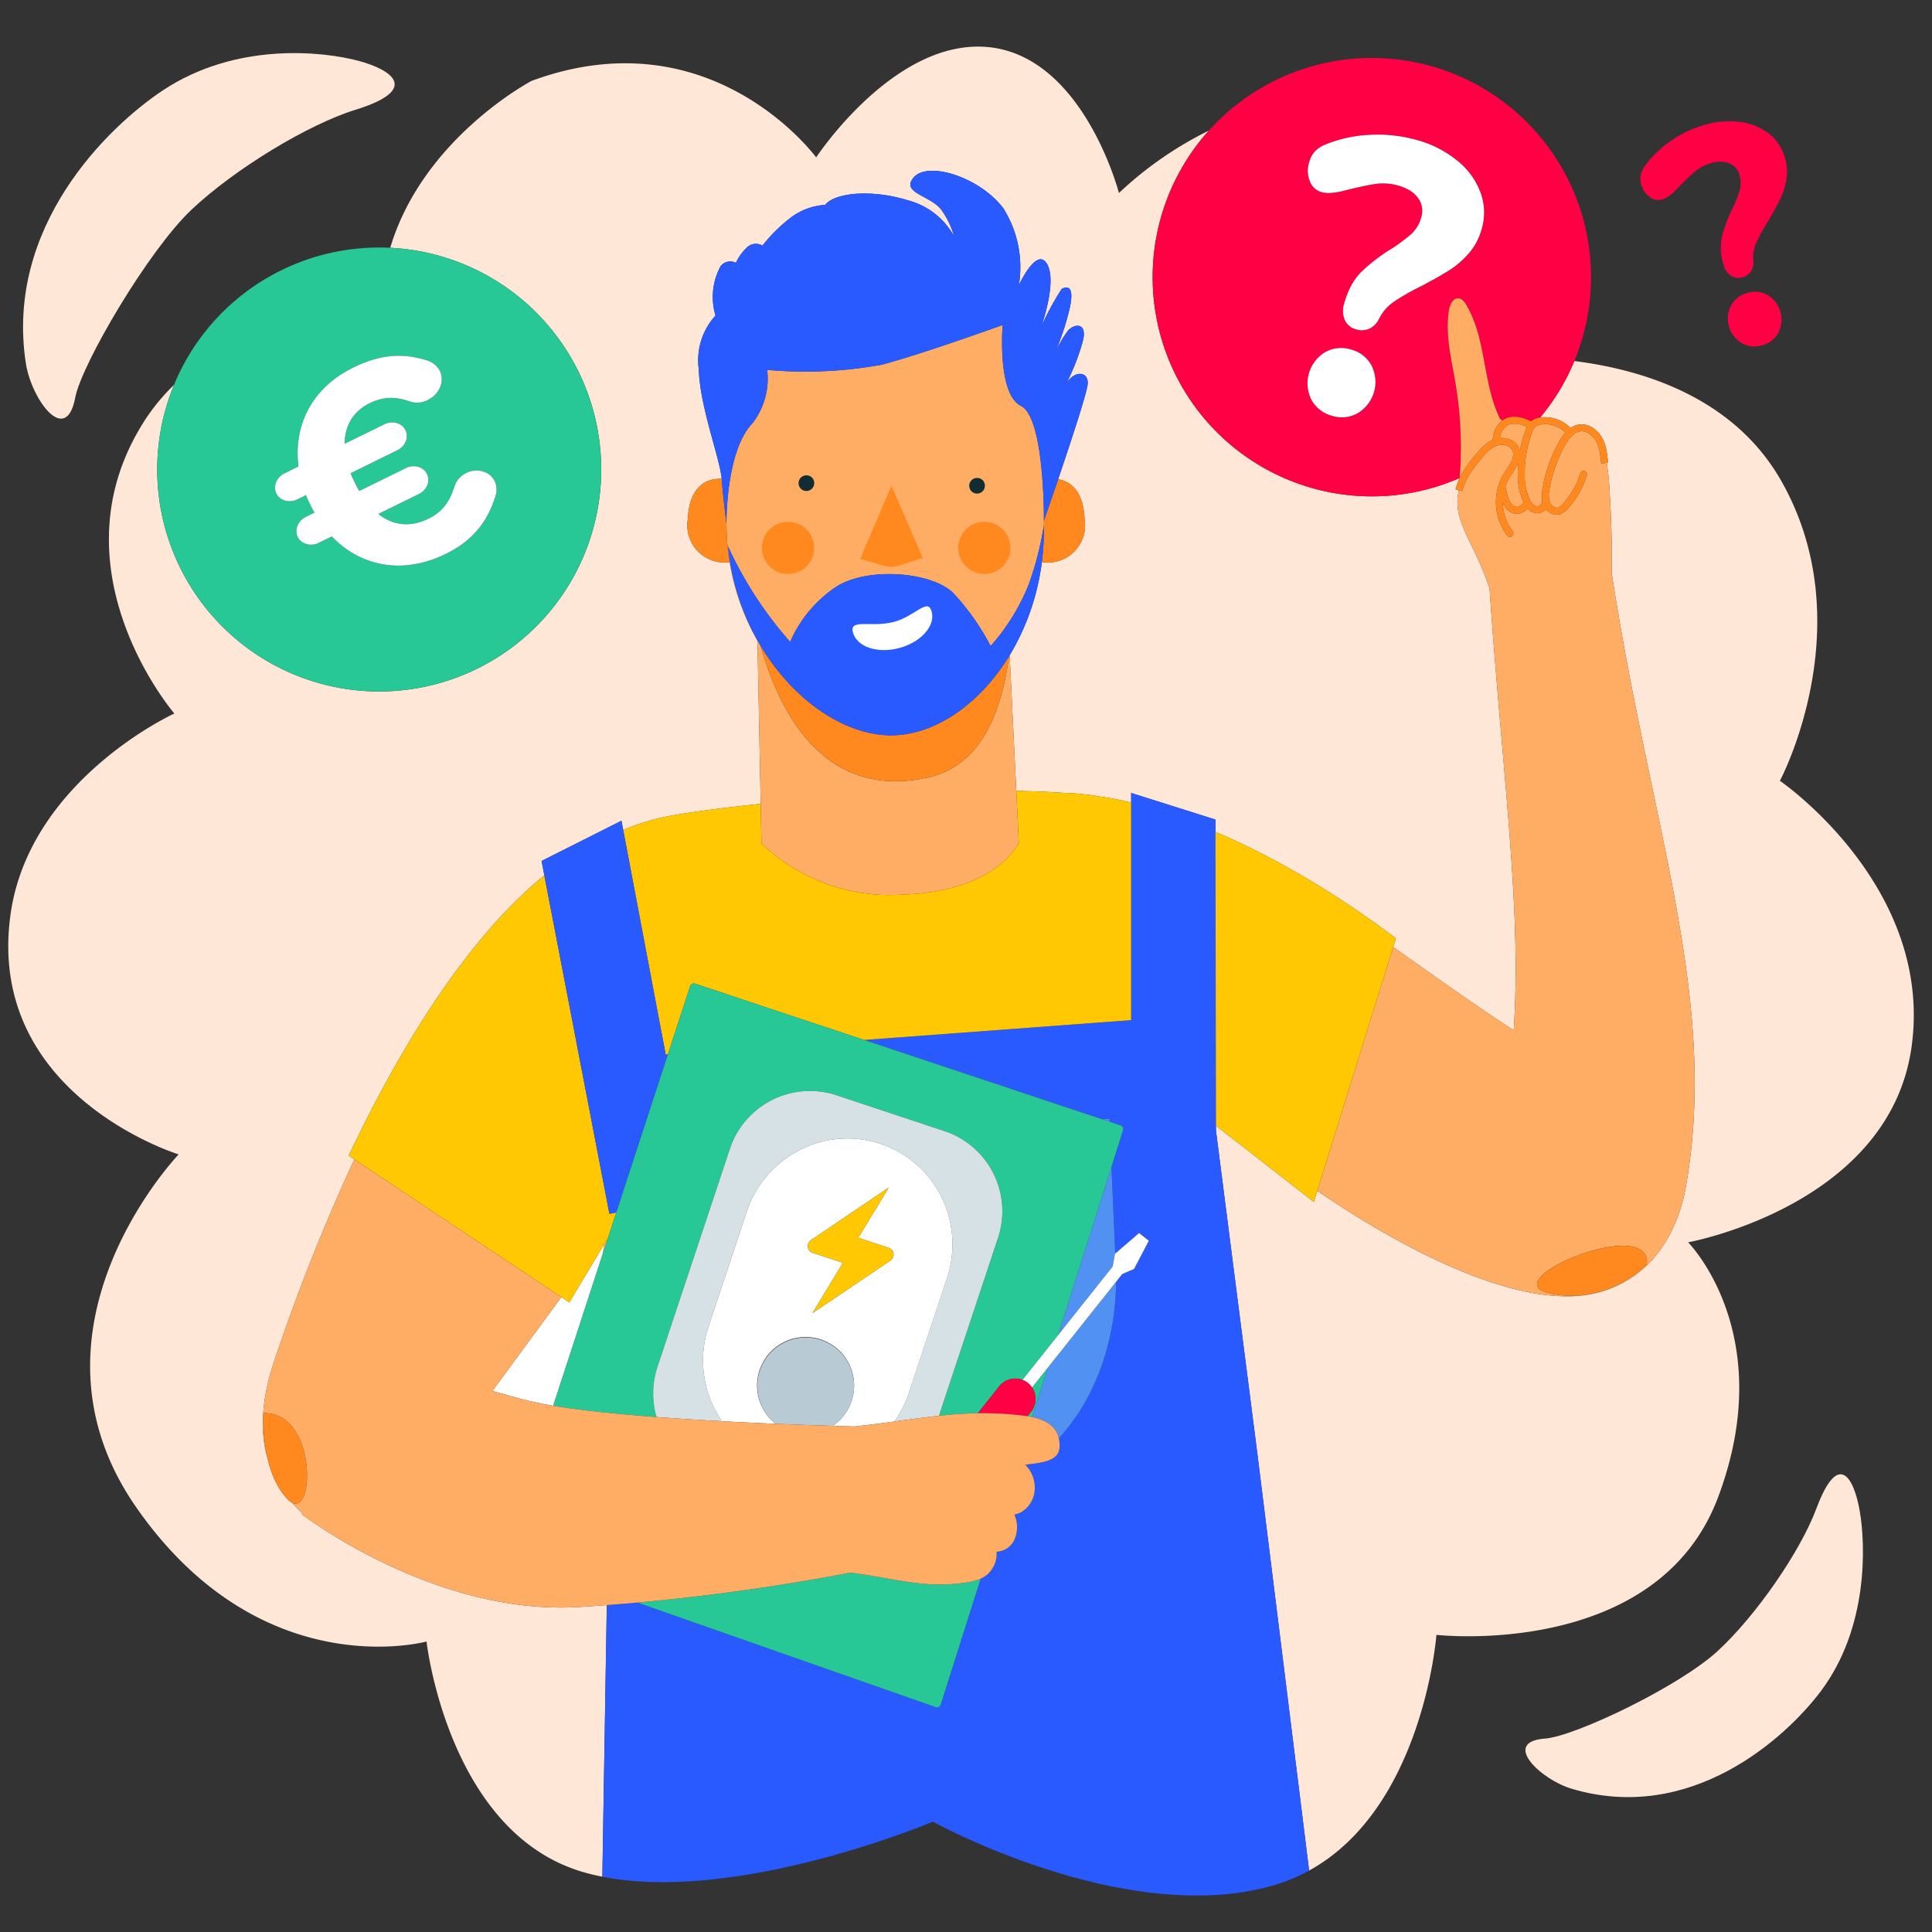
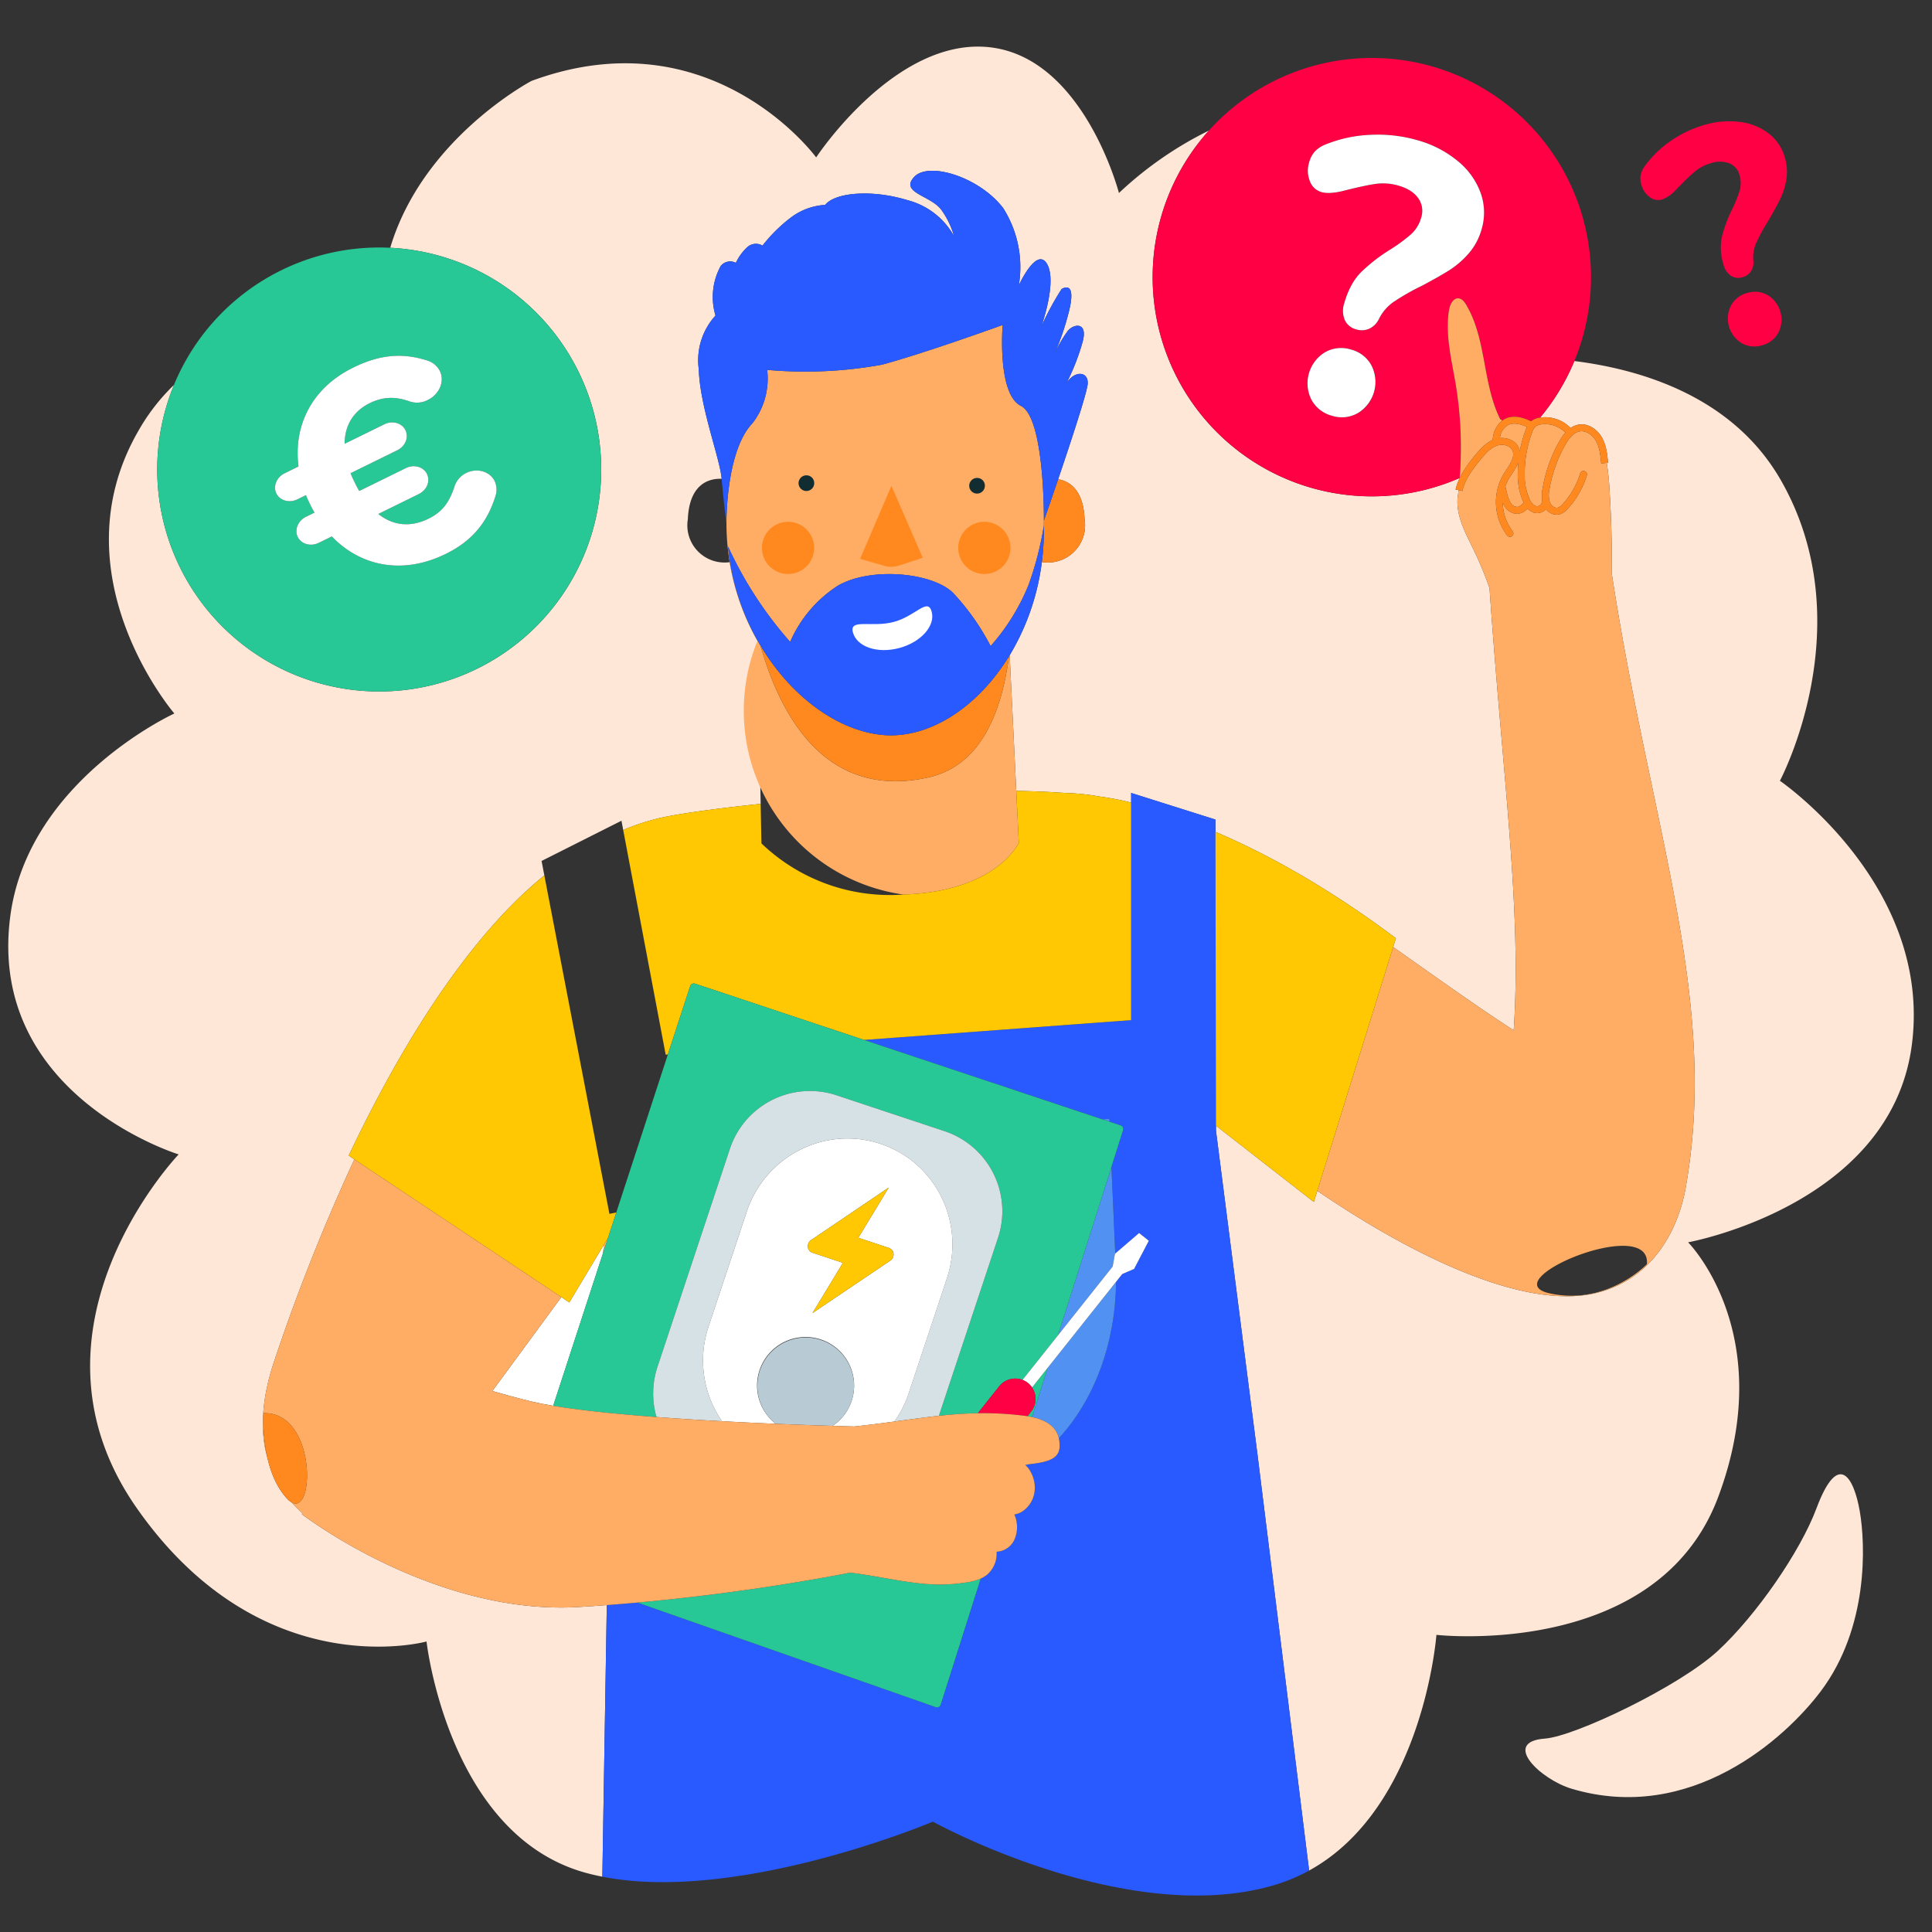
<svg xmlns="http://www.w3.org/2000/svg" id="Calque_1" data-name="Calque 1" viewBox="0 0 800 800">
  <rect x="0" y="0" width="800" height="800" fill="#333333" stroke="none" />
  <defs>
    <style>.cls-1{fill:#ffe7d7;}.cls-2{fill:#27c896;}.cls-3{fill:#fff;}.cls-4{fill:#f04;}.cls-5{fill:#285aff;}.cls-6{fill:#ffad64;}.cls-7{fill:#ff891f;}.cls-8{fill:#ffc802;}.cls-9{fill:#5091f2;}.cls-10{fill:#d6e1e6;}.cls-11{fill:#b8cad3;}.cls-12{fill:#122d32;}</style>
  </defs>
  <title>cout-installation-borne</title>
  <path class="cls-1" d="M239.8,665.416C179.495,669.073,125,627,125,627l.217-.459a55.092,55.092,0,0,1-4.3-4.336,7.469,7.469,0,0,1-1.968-1.568c-4.364-4.65-6.824-10.919-8.2-16.894-3.107-11.011-2.544-24.263,2.811-40.158a809.527,809.527,0,0,1,33.174-83.52l-2.327-1.549c32.4-68.374,62.185-100.887,81-116.011l-1.154-6,33.082-16.658.727,3.847a92.6,92.6,0,0,1,14.214-4.75c6.726-1.684,22.557-3.986,42.7-6.091l-1.327-67.52a98.3,98.3,0,0,1-11.511-32.545,15.414,15.414,0,0,1-17.318-17.811c.659-15.495,9.736-16.908,14.011-16.706-.729-8.566-9.05-29.856-9.474-45.333a27.417,27.417,0,0,1,6.919-22.268,26.732,26.732,0,0,1,2.162-20.538,5.036,5.036,0,0,1,6.267-1.3,20.584,20.584,0,0,1,4.97-6.7,5.322,5.322,0,0,1,6.054-.432,63.93,63.93,0,0,1,12.109-11.889,26.04,26.04,0,0,1,13.838-4.97c4.1-5.183,19.453-6.48,34.157-1.943a30.777,30.777,0,0,1,19.237,14.92,35.489,35.489,0,0,0-5.189-10.811c-4.324-6.054-17.291-7.132-11.456-13.619,5.835-6.7,27.018-.22,36.964,12.754a45.587,45.587,0,0,1,6.487,31.994s7.352-16.22,11.676-8.862-2.375,25.947-2.375,25.947a116.754,116.754,0,0,1,8.429-15.568c1.943-1.084,5.615-1.949,3.24,8.429a109.075,109.075,0,0,1-6.267,18.589,53.691,53.691,0,0,1,5.622-9.727c2.6-3.027,8.429-3.672,6.054,4.757a92.268,92.268,0,0,1-6.706,17.078c3.24-5.4,9.075-5.189,8.862,0-.119,3.336-7,24.183-12.252,39.673,4.531.765,10.421,4.157,10.948,16.525a15.431,15.431,0,0,1-17.7,17.759,98.662,98.662,0,0,1-13.322,38.582l2.736,56.17c7,.13,13.7.4,19.936.85a95.97,95.97,0,0,1,14.662,1.5,110.877,110.877,0,0,1,12.968,2.506v-4l34.9,11.021.008,5.094c20.885,8.891,46.182,22.676,74.714,44.06l-1.127,3.619c16.581,11.657,33.013,23.509,49.907,34.5,3.38-49.978-4.53-103.927-10.012-183.122a153.31,153.31,0,0,0-6.747-16.184c-3.515-7.217-7.714-14.915-6.244-22.822.061-.52.1-1.036.155-1.555l-1.207-.269a21.965,21.965,0,0,1,1.678-4.706v-.053A90.764,90.764,0,0,1,500.564,54.072,151.94,151.94,0,0,0,463.33,79.918s-14.5-56.033-53.554-60.354-71.818,45.617-71.818,45.617S294.689,5.986,220.106,33.5c0,0-44.948,23.591-58.52,69.094a91.924,91.924,0,1,1-89.553,56.8,83.8,83.8,0,0,0-14.619,18.822c-34.629,59.757,14.778,117.23,14.778,117.23S11.625,323.1,4.251,379.435c-9.721,74.182,69.73,98.578,69.73,98.578S4.757,550.182,56.554,624.358s120.068,55.35,120.068,55.35,8.854,79.809,65.567,95.685c2.357.66,4.772,1.22,7.227,1.7l1.843-112.461Q245.6,665.061,239.8,665.416Z" />
  <path class="cls-1" d="M737.02,323.311s34.511-64.7.451-124.369c-19.66-34.439-57.272-45.9-85.563-49.442a90.325,90.325,0,0,1-14.183,23.413,14.776,14.776,0,0,1,12.621,4.292,8.285,8.285,0,0,1,3.348-1.387c4.2-.7,7.96,2.322,9.683,5.427,1.713,3.088,2.14,6.527,2.488,10.379l-.538.048a109.893,109.893,0,0,1,1.152,11.26q1.1,17.351.941,34.752h.009c16.14,105.242,44.645,176.591,30.461,254.73-2.063,11.367-10.042,36.465-37.03,43-30.278,7.327-77.572-16.475-115.4-42.324l-1.434,4.605L503.5,466.12v1.986l17.185,134.067L542.079,774.55c47.366-26.018,52.71-97.588,52.71-97.588s91.452,10.385,116.691-57.127-12.472-105.42-12.472-105.42,83.735-15.146,92.6-81.417S737.02,323.311,737.02,323.311Z" />
-   <path class="cls-1" d="M31.159,164.613c2.631-13.857,30.273-60.883,48.072-77.722s48.232-35.321,67.908-41.417c26.828-8.3,15.6-16.468,1.173-20.318s-50.387-7.94-80.861,12.258C44.887,52.364,1.932,93.7,10.715,150.487,13.008,165.341,27.287,184.987,31.159,164.613Z" />
  <path class="cls-1" d="M752.158,624.578c-6.635,17.783-24.886,44.3-40.878,59.053s-59.181,35.377-71.546,36.283c-18.175,1.32-1.832,16.947,11.083,20.779,49.328,14.667,88.519-20.939,103.153-40.414,19.771-26.323,18.533-60.592,16.118-74.537S761.227,600.337,752.158,624.578Z" />
  <path class="cls-2" d="M74.512,234.912a91.914,91.914,0,1,0-2.479-75.522A91.914,91.914,0,0,0,74.512,234.912ZM176.95,149.3a8.647,8.647,0,0,1,5.171,4.3c2.107,4.29-.147,9.654-4.949,12.014a9.516,9.516,0,0,1-7.482.634c-5.743-2.046-10.828-2.134-16.612.709-7.019,3.448-10.319,9.481-10.383,16.815l16.494-8.1c3.325-1.633,7.237-.514,8.682,2.428,1.5,3.063-.061,6.722-3.384,8.355l-19.327,9.5c.479,1.286,1.14,2.633,1.742,3.858a35.475,35.475,0,0,0,1.869,3.493l19.327-9.495c3.325-1.633,7.237-.514,8.682,2.427,1.5,3.063-.059,6.724-3.383,8.357l-16.741,8.225c6.023,4.8,13.187,5.689,20.819,1.939,5.908-2.9,8.642-6.984,10.72-13.329a9.365,9.365,0,0,1,4.891-5.6c4.43-2.177,9.749-.683,11.736,3.359a8.455,8.455,0,0,1,.564,5.5c-3.032,10.313-8.8,18.778-20.747,24.646-18.1,8.891-35.4,5.072-47.249-7.211l-5.416,2.662c-3.323,1.633-7.234.515-8.679-2.427s.059-6.722,3.382-8.355l3.57-1.753A33.448,33.448,0,0,1,128.5,209c-.6-1.227-1.324-2.7-1.8-3.983l-3.57,1.754c-3.323,1.633-7.235.513-8.681-2.429s.059-6.722,3.382-8.355l5.786-2.843c-2.122-16.451,5.064-32.3,22.669-40.953C158.591,146.148,167.9,146.442,176.95,149.3Z" />
  <path class="cls-3" d="M123.613,193.149l-5.786,2.843c-3.323,1.633-4.827,5.415-3.382,8.355s5.358,4.062,8.681,2.429l3.57-1.754c.479,1.286,1.2,2.756,1.8,3.983a33.448,33.448,0,0,0,1.749,3.247l-3.57,1.753c-3.323,1.633-4.827,5.415-3.382,8.355s5.356,4.06,8.679,2.427l5.416-2.662c11.844,12.283,29.153,16.1,47.249,7.211,11.941-5.867,17.715-14.333,20.747-24.646a8.455,8.455,0,0,0-.564-5.5c-1.987-4.043-7.306-5.536-11.736-3.359a9.365,9.365,0,0,0-4.891,5.6c-2.078,6.345-4.812,10.425-10.72,13.329-7.632,3.75-14.8,2.858-20.819-1.939L173.4,204.59c3.325-1.633,4.888-5.294,3.383-8.357-1.446-2.94-5.357-4.06-8.682-2.427L148.773,203.3a35.475,35.475,0,0,1-1.869-3.493c-.6-1.225-1.263-2.573-1.742-3.858l19.327-9.5c3.323-1.633,4.888-5.292,3.384-8.355-1.446-2.942-5.358-4.062-8.682-2.428l-16.494,8.1c.064-7.334,3.364-13.367,10.383-16.815,5.784-2.843,10.869-2.755,16.612-.709a9.516,9.516,0,0,0,7.482-.634c4.8-2.36,7.056-7.724,4.949-12.014a8.647,8.647,0,0,0-5.171-4.3c-9.045-2.857-18.358-3.151-30.667,2.9C128.677,160.846,121.491,176.7,123.613,193.149Z" />
  <path class="cls-4" d="M557.97,204.956a90.33,90.33,0,0,0,46.445-7.031,159.836,159.836,0,0,0-1.671-38.937c-1.7-10.119-4.375-20.369-2.762-30.5.372-2.336,1.7-5.2,4.025-4.948,1.417.151,2.406,1.459,3.142,2.694,8.468,14.22,6.68,32.671,14.13,47.463.337-.06.542.181.7.531a7.787,7.787,0,0,1,1.128-.739c3.635-1.9,7.8-.511,10.879.934a7.209,7.209,0,0,1,3.569-1.486c.058-.01.116-.014.174-.023a90.757,90.757,0,1,0-79.756,32.042Zm10.972-42.612a13.987,13.987,0,0,1-6.663,8.691,13.356,13.356,0,0,1-10.691,1.134A13.554,13.554,0,0,1,543,165.45a15.062,15.062,0,0,1,5.677-19.6,13.564,13.564,0,0,1,10.85-1.088,13.365,13.365,0,0,1,8.43,6.673,14,14,0,0,1,.985,10.909Zm34.7-95.643a30.479,30.479,0,0,1,9.476,13.194,24.1,24.1,0,0,1,.389,15.052,25.764,25.764,0,0,1-5.426,10.086,37.129,37.129,0,0,1-7.943,6.852q-4.228,2.661-11.166,6.35a97.5,97.5,0,0,0-11.783,6.69,18.7,18.7,0,0,0-6.247,7.257,8.421,8.421,0,0,1-3.991,3.939,7.606,7.606,0,0,1-5.344.265,7.044,7.044,0,0,1-4.8-3.983,10.021,10.021,0,0,1-.145-6.95q2.354-8.126,6.871-12.69a70.787,70.787,0,0,1,12.146-9.434,67.249,67.249,0,0,0,8.671-6.383,14.518,14.518,0,0,0,4.138-6.832,8.987,8.987,0,0,0-1.212-8.036q-2.507-3.576-8.082-5.191a22.818,22.818,0,0,0-10.081-.675q-4.984.8-13.557,2.981-5.362,1.211-8.387.334a7.236,7.236,0,0,1-4.8-4.586,11.593,11.593,0,0,1-.256-7.76,10.844,10.844,0,0,1,2.443-4.56,12.243,12.243,0,0,1,4.351-2.8,55.311,55.311,0,0,1,18.688-4,59.313,59.313,0,0,1,19.3,2.224A45.1,45.1,0,0,1,603.643,66.7Z" />
  <path class="cls-3" d="M567.589,55.824a55.311,55.311,0,0,0-18.688,4,12.243,12.243,0,0,0-4.351,2.8,10.844,10.844,0,0,0-2.443,4.56,11.593,11.593,0,0,0,.256,7.76,7.236,7.236,0,0,0,4.8,4.586q3.025.876,8.387-.334,8.574-2.18,13.557-2.981a22.818,22.818,0,0,1,10.081.675q5.576,1.615,8.082,5.191a8.987,8.987,0,0,1,1.212,8.036,14.518,14.518,0,0,1-4.138,6.832,67.249,67.249,0,0,1-8.671,6.383,70.787,70.787,0,0,0-12.146,9.434q-4.52,4.564-6.871,12.69a10.021,10.021,0,0,0,.145,6.95,7.044,7.044,0,0,0,4.8,3.983,7.606,7.606,0,0,0,5.344-.265,8.421,8.421,0,0,0,3.991-3.939,18.7,18.7,0,0,1,6.247-7.257,97.5,97.5,0,0,1,11.783-6.69q6.938-3.689,11.166-6.35a37.129,37.129,0,0,0,7.943-6.852A25.764,25.764,0,0,0,613.5,94.95a24.1,24.1,0,0,0-.389-15.052,30.479,30.479,0,0,0-9.469-13.2,45.1,45.1,0,0,0-16.75-8.652A59.313,59.313,0,0,0,567.589,55.824Z" />
  <path class="cls-3" d="M559.527,144.764a13.564,13.564,0,0,0-10.85,1.088A15.062,15.062,0,0,0,543,165.45a13.554,13.554,0,0,0,8.589,6.719,13.356,13.356,0,0,0,10.691-1.134,15.062,15.062,0,0,0,5.677-19.6A13.365,13.365,0,0,0,559.527,144.764Z" />
  <path class="cls-5" d="M503.5,468.106V466.12l-.2-121.664-.008-5.094-34.9-11.021v94.072L357.8,430.624l98.674,32.857,2.886-.21.052,1.188,4.6,1.532A1.6,1.6,0,0,1,465.036,468l-4.806,15.14,1.573,35.932,9.887-8.492,2.008,1.6,2.008,1.6L469.6,525.443l-4.9,2.113-2.552,3.21c-.214,25.859-9.3,49.245-23.711,64.8a13.261,13.261,0,0,1,.309,3.622c-.247,5.584-6.57,6.373-12.686,7.136l-.441.056c-.259.166-.525.318-.786.48a10.738,10.738,0,0,1,.876.976,13.351,13.351,0,0,1,2.673,9.841,11.491,11.491,0,0,1-5.119,8.229,8.312,8.312,0,0,1-3.237,1.206,12.917,12.917,0,0,1,.229,9.934,8.482,8.482,0,0,1-7.53,5.483h-.049A11.585,11.585,0,0,1,409,651.818a11.813,11.813,0,0,1-2.9,1.841l-16.575,52.212A1.606,1.606,0,0,1,388,706.989a1.635,1.635,0,0,1-.531-.09l-123.551-43.31q-6.217.562-12.655,1.047L249.415,777.1c56.6,11.154,136.862-22.791,136.862-22.791s79.864,44.133,140.984,26.382a72.919,72.919,0,0,0,14.818-6.137L520.685,602.173Z" />
  <path class="cls-6" d="M249.635,519.083l2.139-6.555-1.683,2.811C249.972,516.348,249.82,517.6,249.635,519.083Z" />
  <path class="cls-6" d="M660.882,182.631c-1.251-2.256-3.875-4.47-6.717-4-2.191.366-4.144,2.2-6.147,5.784a56.752,56.752,0,0,0-6.373,17.922,10.659,10.659,0,0,0,.109,5.667c.537,1.338,2.05,2.565,3.366,2.192a5.071,5.071,0,0,0,2.052-1.575,33.174,33.174,0,0,0,7.159-12.592,1.427,1.427,0,1,1,2.73.833,36.033,36.033,0,0,1-7.78,13.683,7.468,7.468,0,0,1-3.379,2.4,5.54,5.54,0,0,1-5.776-2.147,5.19,5.19,0,0,1-.937.832,4.667,4.667,0,0,1-4.43.514,6.044,6.044,0,0,1-2.222-1.575,6.643,6.643,0,0,1-3.7,2.152,4.8,4.8,0,0,1-.663.047,6.128,6.128,0,0,1-4.821-2.668,9.562,9.562,0,0,1-1.065-1.942,19.455,19.455,0,0,0,4.053,11.8,1.427,1.427,0,0,1-2.234,1.777,22.813,22.813,0,0,1-1.571-25.306c.36-.591.753-1.19,1.152-1.8,1.874-2.862,3.645-5.564,2.607-8.014-.967-2.286-4.245-2.909-6.577-2.038-2.65.989-4.711,3.331-6.763,5.849-3.309,4.059-6.367,8.1-7.433,12.878l-1.579-.352c-.056.519-.094,1.035-.155,1.555-1.47,7.907,2.729,15.6,6.244,22.822a153.31,153.31,0,0,1,6.747,16.184c5.482,79.2,13.392,133.144,10.012,183.122-16.894-10.991-33.326-22.842-49.907-34.5L545.46,493.085c37.831,25.849,85.126,49.651,115.4,42.324,26.988-6.531,34.967-31.628,37.03-43,14.184-78.139-14.321-149.488-30.461-254.73h-.009q.146-17.386-.941-34.752a109.893,109.893,0,0,0-1.152-11.26l-2.306.208C662.7,188.359,662.323,185.231,660.882,182.631Zm21.063,340.828S665.569,540.8,641.68,535.546,683.777,502.8,681.945,523.459Z" />
  <path class="cls-6" d="M628.489,195.912c0-1.433.07-2.86.191-4.279a29.186,29.186,0,0,1-2.607,4.56c-.38.581-.756,1.155-1.1,1.719a17.939,17.939,0,0,0-1.619,3.485c.228,1,.454,2.01.709,3.006a11.642,11.642,0,0,0,1.589,4.007,3.285,3.285,0,0,0,2.787,1.483c1.008-.141,2.39-1.441,2.389-1.93A26.935,26.935,0,0,1,628.489,195.912Z" />
  <path class="cls-6" d="M638.022,175.752a4.438,4.438,0,0,0-2.2.852,6.006,6.006,0,0,0-1.43,2.5,48.272,48.272,0,0,0-3.05,16.818,24.014,24.014,0,0,0,2.123,10.957,5.013,5.013,0,0,0,2.343,2.614,1.851,1.851,0,0,0,1.76-.212,2.486,2.486,0,0,0,1.034-2.012,16.123,16.123,0,0,1,.229-5.419,59.594,59.594,0,0,1,6.694-18.823,22.155,22.155,0,0,1,2.679-3.9A11.851,11.851,0,0,0,638.022,175.752Z" />
  <path class="cls-6" d="M610.74,188.624c2.155-2.645,4.353-5.109,7.332-6.436a15.115,15.115,0,0,1,.32-2.073,10.249,10.249,0,0,1,3.585-5.888c-.155-.351-.359-.591-.7-.531-7.45-14.792-5.662-33.243-14.13-47.463-.736-1.235-1.724-2.543-3.142-2.694-2.325-.249-3.654,2.612-4.025,4.948-1.613,10.133,1.066,20.383,2.762,30.5a159.836,159.836,0,0,1,1.671,38.937v.053A48.017,48.017,0,0,1,610.74,188.624Z" />
  <path class="cls-6" d="M628.922,185.5a6.817,6.817,0,0,1,.4,1.3,51.191,51.191,0,0,1,2.4-8.7c.16-.429.349-.877.559-1.323-2.432-1.088-5.475-2.005-7.852-.762a7.044,7.044,0,0,0-3.253,4.739c-.049.211-.086.423-.122.636C624.218,181.125,627.631,182.454,628.922,185.5Z" />
  <path class="cls-7" d="M633.984,174.422c-3.074-1.445-7.244-2.829-10.879-.934a7.787,7.787,0,0,0-1.128.739,10.249,10.249,0,0,0-3.585,5.888,15.115,15.115,0,0,0-.32,2.073c-2.979,1.327-5.177,3.792-7.332,6.436a48.014,48.014,0,0,0-6.328,9.354,21.965,21.965,0,0,0-1.678,4.706l1.207.269,1.579.352c1.067-4.78,4.124-8.819,7.433-12.878,2.052-2.518,4.113-4.86,6.763-5.849,2.331-.871,5.609-.248,6.577,2.038,1.037,2.45-.733,5.152-2.607,8.014-.4.608-.792,1.207-1.152,1.8a22.813,22.813,0,0,0,1.571,25.306,1.427,1.427,0,0,0,2.234-1.777h0a19.455,19.455,0,0,1-4.053-11.8,9.562,9.562,0,0,0,1.065,1.942,6.128,6.128,0,0,0,4.821,2.668,4.8,4.8,0,0,0,.663-.047,6.643,6.643,0,0,0,3.7-2.152,6.044,6.044,0,0,0,2.222,1.575,4.667,4.667,0,0,0,4.43-.514,5.19,5.19,0,0,0,.937-.832,5.54,5.54,0,0,0,5.776,2.147,7.468,7.468,0,0,0,3.379-2.4,36.033,36.033,0,0,0,7.78-13.683,1.427,1.427,0,1,0-2.73-.833,33.174,33.174,0,0,1-7.159,12.592,5.071,5.071,0,0,1-2.052,1.575c-1.316.373-2.829-.854-3.366-2.192a10.659,10.659,0,0,1-.109-5.667,56.752,56.752,0,0,1,6.373-17.922c2-3.58,3.956-5.418,6.147-5.784,2.842-.474,5.466,1.74,6.717,4,1.441,2.6,1.823,5.728,2.14,9.251l2.306-.208.538-.048c-.347-3.852-.775-7.291-2.488-10.379s-5.482-6.129-9.683-5.427a8.285,8.285,0,0,0-3.348,1.387,14.776,14.776,0,0,0-12.621-4.292c-.058.009-.116.013-.174.023A7.209,7.209,0,0,0,633.984,174.422Zm-9.557,1.6c2.377-1.244,5.42-.326,7.852.762-.21.446-.4.894-.559,1.323a51.191,51.191,0,0,0-2.4,8.7,6.817,6.817,0,0,0-.4-1.3c-1.291-3.049-4.7-4.377-7.871-4.108.037-.213.074-.426.122-.636a7.044,7.044,0,0,1,3.255-4.744ZM628.44,209.9a3.285,3.285,0,0,1-2.787-1.483,11.642,11.642,0,0,1-1.589-4.007c-.255-1-.481-2-.709-3.006a17.939,17.939,0,0,1,1.619-3.485c.344-.564.72-1.138,1.1-1.719a29.186,29.186,0,0,0,2.607-4.56c-.121,1.419-.188,2.845-.191,4.279a26.935,26.935,0,0,0,2.339,12.052c0,.485-1.381,1.785-2.39,1.926Zm17.088-26.87a59.594,59.594,0,0,0-6.694,18.823,16.123,16.123,0,0,0-.229,5.419,2.486,2.486,0,0,1-1.034,2.012,1.851,1.851,0,0,1-1.76.212,5.013,5.013,0,0,1-2.343-2.614c-1.439-2.854-2.134-6.438-2.123-10.957A48.272,48.272,0,0,1,634.4,179.1a6.006,6.006,0,0,1,1.43-2.5,4.438,4.438,0,0,1,2.2-.852,11.851,11.851,0,0,1,10.184,3.377,22.158,22.158,0,0,0-2.682,3.9Z" />
-   <path class="cls-6" d="M374.093,370.412c38.694-1.3,47.775-21.4,47.775-21.4l-1.048-21.52-2.736-56.17c-.088.146-.182.285-.271.43-2.974,22.27-11.143,45.128-33.309,50.136-30.389,6.87-56.144-7.832-69.607-54.565a98.258,98.258,0,0,1-13.442-41.092,160.185,160.185,0,0,0,25.727,39.559,52.559,52.559,0,0,1,19.886-23.345c13.632-7.784,38.914-5.4,47.562,3.027a98.763,98.763,0,0,1,15.57,22.044,87.819,87.819,0,0,0,15.781-25.508,135.668,135.668,0,0,0,6.267-24.43v1.943q0-1.939.008-3.89h0s.426-42.593-9.514-47.562-7.564-33.5-7.564-33.5S382.961,146.238,365.238,151a177.067,177.067,0,0,1-47.562,2.162,30.258,30.258,0,0,1-6.054,22.048c-9.832,10.2-10.736,34.462-10.808,40.394v1.327a97.213,97.213,0,0,0,1.324,15.861,98.3,98.3,0,0,0,11.511,32.545l1.327,67.52.322,16.375A76.856,76.856,0,0,0,374.093,370.412Z" />
+   <path class="cls-6" d="M374.093,370.412c38.694-1.3,47.775-21.4,47.775-21.4l-1.048-21.52-2.736-56.17c-.088.146-.182.285-.271.43-2.974,22.27-11.143,45.128-33.309,50.136-30.389,6.87-56.144-7.832-69.607-54.565a98.258,98.258,0,0,1-13.442-41.092,160.185,160.185,0,0,0,25.727,39.559,52.559,52.559,0,0,1,19.886-23.345c13.632-7.784,38.914-5.4,47.562,3.027a98.763,98.763,0,0,1,15.57,22.044,87.819,87.819,0,0,0,15.781-25.508,135.668,135.668,0,0,0,6.267-24.43v1.943q0-1.939.008-3.89h0s.426-42.593-9.514-47.562-7.564-33.5-7.564-33.5S382.961,146.238,365.238,151a177.067,177.067,0,0,1-47.562,2.162,30.258,30.258,0,0,1-6.054,22.048c-9.832,10.2-10.736,34.462-10.808,40.394v1.327a97.213,97.213,0,0,0,1.324,15.861,98.3,98.3,0,0,0,11.511,32.545A76.856,76.856,0,0,0,374.093,370.412Z" />
  <path class="cls-7" d="M432.247,219.521a104.028,104.028,0,0,1-.84,13.215,15.431,15.431,0,0,0,17.7-17.759c-.526-12.368-6.417-15.76-10.948-16.525-3.248,9.575-5.875,17.1-5.9,17.179Q432.248,217.582,432.247,219.521Z" />
  <path class="cls-7" d="M300.81,216.927V215.6C300.8,216.452,300.81,216.927,300.81,216.927Z" />
-   <path class="cls-7" d="M298.867,198.771c-.008-.158-.025-.331-.04-.5-4.275-.2-13.352,1.212-14.011,16.706a15.414,15.414,0,0,0,17.318,17.811,97.217,97.217,0,0,1-1.324-15.861S299.513,206.768,298.867,198.771Z" />
  <path class="cls-7" d="M368.039,304.487c-19.287-.563-39.94-15.066-53.141-37.168,13.463,46.733,39.218,61.435,69.607,54.565,22.165-5.008,30.334-27.866,33.309-50.136C405.322,292.067,386.425,304.862,368.039,304.487Z" />
  <path class="cls-5" d="M432.247,217.579a135.668,135.668,0,0,1-6.267,24.43,87.819,87.819,0,0,1-15.78,25.507,98.763,98.763,0,0,0-15.568-22.048c-8.649-8.429-33.93-10.811-47.562-3.027a52.559,52.559,0,0,0-19.886,23.345,160.185,160.185,0,0,1-25.727-39.559A98.258,98.258,0,0,0,314.9,267.319c13.2,22.1,33.854,36.6,53.141,37.168,18.387.375,37.284-12.42,49.775-32.739.089-.145.183-.284.271-.43a98.662,98.662,0,0,0,13.322-38.582,104.028,104.028,0,0,0,.84-13.215Z" />
  <path class="cls-5" d="M300.81,216.927s-.007-.475,0-1.327c.072-5.932.976-30.19,10.808-40.394a30.258,30.258,0,0,0,6.054-22.048A177.067,177.067,0,0,0,365.238,151c17.724-4.757,49.938-16.426,49.938-16.426s-2.375,28.535,7.564,33.5,9.514,47.562,9.514,47.562h0c.027-.078,2.654-7.6,5.9-17.179,5.255-15.49,12.133-36.337,12.252-39.673.213-5.189-5.622-5.4-8.862,0a92.268,92.268,0,0,0,6.706-17.078c2.375-8.429-3.46-7.784-6.054-4.757a53.691,53.691,0,0,0-5.622,9.727,109.075,109.075,0,0,0,6.267-18.589c2.375-10.379-1.3-9.514-3.24-8.429a116.754,116.754,0,0,0-8.429,15.568s6.7-18.589,2.375-25.947-11.676,8.862-11.676,8.862a45.587,45.587,0,0,0-6.487-31.994c-9.946-12.973-31.129-19.453-36.964-12.754-5.835,6.487,7.132,7.564,11.456,13.619a35.489,35.489,0,0,1,5.189,10.811A30.777,30.777,0,0,0,375.829,82.9c-14.7-4.537-30.052-3.24-34.157,1.943a26.04,26.04,0,0,0-13.838,4.97A63.931,63.931,0,0,0,315.726,101.7a5.322,5.322,0,0,0-6.054.432,20.584,20.584,0,0,0-4.97,6.7,5.036,5.036,0,0,0-6.267,1.3,26.732,26.732,0,0,0-2.162,20.538,27.417,27.417,0,0,0-6.919,22.268c.424,15.477,8.745,36.767,9.474,45.333.014.168.031.341.04.5C299.513,206.768,300.81,216.927,300.81,216.927Z" />
  <path class="cls-3" d="M235.741,539.307l-3.3-2.2-28.559,38.879c5.149,1.5,10.509,2.955,15.976,4.286,2.668.649,5.769,1.261,9.21,1.838l20.571-63.027c.184-1.477.336-2.735.456-3.743Z" />
  <path class="cls-8" d="M235.741,539.307l14.351-23.967,1.683-2.811,3.415-10.462-2.841.555L225.406,362.505c-18.817,15.124-48.6,47.637-81,116.011l2.327,1.549,85.707,57.043Z" />
  <path class="cls-8" d="M440.756,328.339c-6.241-.445-12.937-.72-19.936-.85l1.048,21.52s-9.081,20.105-47.775,21.4a76.856,76.856,0,0,1-58.8-21.183l-.322-16.375c-20.139,2.105-35.971,4.407-42.7,6.091a92.6,92.6,0,0,0-14.214,4.75l17.587,93.029.889-.066,9.241-28.314a1.608,1.608,0,0,1,.8-.935,1.589,1.589,0,0,1,1.228-.089l69.989,23.3,110.587-8.21V332.345a110.877,110.877,0,0,0-12.968-2.506A95.971,95.971,0,0,0,440.756,328.339Z" />
  <path class="cls-8" d="M578.009,388.516c-28.532-21.384-53.829-35.169-74.714-44.06l.2,121.664,40.529,31.57,1.434-4.605,31.424-100.95Z" />
-   <polygon class="cls-5" points="252.348 502.621 255.19 502.066 276.538 436.657 275.649 436.723 258.061 343.694 257.334 339.848 224.252 356.506 225.406 362.505 252.348 502.621" />
  <polygon class="cls-9" points="438.07 552.941 460.744 524.414 461.697 519.161 461.802 519.071 460.229 483.138 438.07 552.941" />
  <path class="cls-9" d="M427.331,586.771c4.842,1.042,9.815,3.281,11.1,8.793,14.416-15.553,23.5-38.939,23.711-64.8L433.78,566.446Z" />
  <path class="cls-9" d="M424.829,606.858c.261-.162.527-.314.786-.48l-1.126.143C424.605,606.627,424.716,606.745,424.829,606.858Z" />
  <polygon class="cls-9" points="459.36 463.27 456.474 463.481 459.412 464.459 459.36 463.27" />
  <path class="cls-2" d="M286.583,407.408a1.608,1.608,0,0,0-.8.935l-9.241,28.314L255.19,502.066l-3.415,10.462-2.139,6.555L229.064,582.11c11.492,1.925,26.815,3.454,42.781,4.655a35.219,35.219,0,0,1,.443-20.894l29.9-90.007a34.941,34.941,0,0,1,44.051-22.383l45.071,14.97a34.94,34.94,0,0,1,21.9,44.291L388.8,586.254c5.334-.576,10.624-.981,16.108-1.071l8.879-11.171a8.461,8.461,0,0,1,9.625-2.62l14.665-18.451,22.159-69.8,4.8-15.141a1.6,1.6,0,0,0-1.022-2.007l-4.6-1.532-2.938-.978L357.8,430.624l-69.989-23.3A1.589,1.589,0,0,0,286.583,407.408Z" />
  <path class="cls-2" d="M399.658,655.323a68.773,68.773,0,0,1-10.412.789c-7.684,0-14.766-1.247-22.6-2.624-4.506-.793-9.312-1.638-14.617-2.288-14.741,2.871-47.773,8.742-88.121,12.389L387.464,706.9a1.635,1.635,0,0,0,.531.09,1.606,1.606,0,0,0,1.529-1.118L406.1,653.659A23.717,23.717,0,0,1,399.658,655.323Z" />
  <path class="cls-2" d="M426.978,584.5l-1.526,1.919c.619.1,1.247.215,1.879.351l6.452-20.323-6.426,8.085A8.462,8.462,0,0,1,426.978,584.5Z" />
  <path class="cls-10" d="M293.4,549.3l15.787-47.531c7.687-23.142,32.477-35.738,55.371-28.134s35.221,32.529,27.534,55.671L376.3,576.837a44.582,44.582,0,0,1-5.965,11.787l3.369-.458c5.2-.709,10.158-1.383,15.082-1.915l24.417-73.512a34.94,34.94,0,0,0-21.9-44.291l-45.071-14.97a34.941,34.941,0,0,0-44.051,22.383l-29.9,90.007a35.219,35.219,0,0,0-.443,20.894c9.028.679,18.259,1.253,27.119,1.734A44.244,44.244,0,0,1,293.4,549.3Z" />
  <path class="cls-3" d="M376.308,576.841,392.1,529.31c7.687-23.143-4.641-48.067-27.534-55.671s-47.684,4.992-55.371,28.134L293.4,549.3a44.244,44.244,0,0,0,5.561,39.2c7.847.426,15.4.779,22.255,1.068a20.094,20.094,0,1,1,23.541.857c5.6.171,8.921.247,8.958.248,5.945-.627,11.377-1.335,16.625-2.045A44.582,44.582,0,0,0,376.308,576.841Zm-6.465-56.388a2.864,2.864,0,0,1-1.427,1.7l-31.98,21.558,12.6-20.8-12.728-4.228a2.809,2.809,0,0,1-1.646-3.616l.019-.048a2.861,2.861,0,0,1,1.427-1.7l31.9-21.584-12.6,20.8,12.806,4.253a2.866,2.866,0,0,1,1.63,3.665Z" />
  <path class="cls-11" d="M352.676,579.989a20.018,20.018,0,1,0-31.456,9.578c9.558.4,17.764.681,23.541.857A20.264,20.264,0,0,0,352.676,579.989Z" />
  <path class="cls-8" d="M368.216,516.789l-12.806-4.253,12.6-20.8-31.9,21.584a2.861,2.861,0,0,0-1.427,1.7,2.809,2.809,0,0,0,1.579,3.645l.048.019,12.728,4.228-12.6,20.8,31.98-21.558a2.99,2.99,0,0,0-.2-5.367Z" />
  <path class="cls-3" d="M460.744,524.414,438.07,552.941,423.4,571.392a8.368,8.368,0,0,1,3.951,3.141l6.426-8.085,28.362-35.682,2.552-3.21,4.9-2.113,6.106-11.672-2.008-1.6-2.008-1.6-9.887,8.492-.106.091Z" />
  <path class="cls-4" d="M420.455,585.822l.438.043c1.334.132,2.909.289,4.56.556l1.526-1.919a8.462,8.462,0,0,0,.379-9.968,8.368,8.368,0,0,0-3.951-3.141,8.461,8.461,0,0,0-9.625,2.62l-8.882,11.17A133.729,133.729,0,0,1,420.455,585.822Z" />
  <path class="cls-6" d="M427.331,586.771c-.632-.136-1.26-.251-1.879-.351-1.651-.267-3.225-.424-4.56-.556l-.438-.043a133.721,133.721,0,0,0-15.553-.638c-5.484.089-10.774.494-16.108,1.071-4.924.532-9.887,1.206-15.082,1.915l-3.369.458c-5.247.71-10.679,1.418-16.625,2.045-.037,0-3.358-.077-8.958-.248-5.777-.176-13.983-.455-23.541-.857-6.86-.289-14.408-.642-22.255-1.068-8.86-.481-18.09-1.055-27.119-1.734-15.966-1.2-31.289-2.73-42.781-4.655-3.441-.577-6.542-1.188-9.21-1.838-5.467-1.331-10.827-2.785-15.976-4.286l28.559-38.879-85.707-57.043a809.527,809.527,0,0,0-33.174,83.52c-5.355,15.9-5.918,29.147-2.811,40.158a71.1,71.1,0,0,1-1.62-18.581c21.645-.6,21.379,41.978,11.79,37.043a55.092,55.092,0,0,0,4.3,4.336L125,627s54.495,42.073,114.8,38.416q5.8-.352,11.459-.78,6.431-.483,12.655-1.047c40.349-3.647,73.38-9.518,88.121-12.389,5.3.649,10.111,1.495,14.617,2.288,7.828,1.377,14.911,2.624,22.6,2.624a68.773,68.773,0,0,0,10.412-.789,23.719,23.719,0,0,0,6.439-1.664,11.813,11.813,0,0,0,2.9-1.841,11.585,11.585,0,0,0,3.674-9.291h.049a8.482,8.482,0,0,0,7.53-5.483,12.917,12.917,0,0,0-.229-9.934,8.312,8.312,0,0,0,3.237-1.206,11.491,11.491,0,0,0,5.119-8.229,13.351,13.351,0,0,0-2.673-9.841,10.738,10.738,0,0,0-.876-.976c-.113-.113-.223-.231-.34-.337l1.126-.143.441-.056c6.116-.763,12.439-1.552,12.686-7.136a13.261,13.261,0,0,0-.309-3.622C437.146,590.052,432.173,587.814,427.331,586.771Z" />
  <path class="cls-7" d="M109.126,585.162a71.1,71.1,0,0,0,1.62,18.581c1.378,5.975,3.838,12.244,8.2,16.894a7.469,7.469,0,0,0,1.968,1.568C130.506,627.14,130.772,584.56,109.126,585.162Z" />
-   <path class="cls-7" d="M641.68,535.546c23.89,5.259,40.266-12.087,40.266-12.087C683.777,502.8,617.79,530.287,641.68,535.546Z" />
  <path class="cls-4" d="M683.04,81.544a5.714,5.714,0,0,0,5.131,1.081,13.87,13.87,0,0,0,5.491-3.712q4.849-5.029,7.861-7.639a18.018,18.018,0,0,1,7.047-3.739,11.273,11.273,0,0,1,7.584.123,7.1,7.1,0,0,1,4.156,4.891,11.465,11.465,0,0,1,.064,6.307,53.1,53.1,0,0,1-3.166,7.891,55.9,55.9,0,0,0-4.229,11.384,23.073,23.073,0,0,0,.665,11.376,7.914,7.914,0,0,0,2.988,4.605,5.563,5.563,0,0,0,4.881.675,6.007,6.007,0,0,0,3.477-2.4,6.65,6.65,0,0,0,1.041-4.3,14.768,14.768,0,0,1,1.175-7.47,76.982,76.982,0,0,1,5.127-9.391q3.123-5.362,4.854-8.907a29.319,29.319,0,0,0,2.482-7.9,20.344,20.344,0,0,0-.552-9.027A19.034,19.034,0,0,0,732.6,55.45a24.068,24.068,0,0,0-11.848-4.915A35.616,35.616,0,0,0,705.9,51.693a46.838,46.838,0,0,0-13.883,6.535A43.678,43.678,0,0,0,681.14,68.685a9.668,9.668,0,0,0-1.757,3.688,8.563,8.563,0,0,0,.256,4.077A9.155,9.155,0,0,0,683.04,81.544Z" />
  <path class="cls-4" d="M732.035,122.25a10.554,10.554,0,0,0-8.434-.974,10.71,10.71,0,0,0-6.831,5.243,11.894,11.894,0,0,0,4.34,15.517,10.7,10.7,0,0,0,8.56.938,10.547,10.547,0,0,0,6.705-5.208,11.894,11.894,0,0,0-4.34-15.517Z" />
  <path class="cls-7" d="M369.123,201.146,356.15,231.41l9.727,2.808a10.339,10.339,0,0,0,6.267,0l9.946-3.24Z" />
  <path class="cls-12" d="M337.149,200.068a3.24,3.24,0,1,1-3.24-3.24h0a3.187,3.187,0,0,1,3.24,3.133Q337.15,200.014,337.149,200.068Z" />
  <path class="cls-12" d="M407.817,201.146a3.24,3.24,0,1,1-3.24-3.24h0a3.187,3.187,0,0,1,3.24,3.133Q407.818,201.092,407.817,201.146Z" />
  <path class="cls-3" d="M353.169,261.841c1.623,6.054,10.219,8.9,19.194,6.493s15-9.168,13.432-15.016c-1.623-6.054-6.653,1.79-15.661,4.2C360.953,259.978,351.606,255.993,353.169,261.841Z" />
  <path class="cls-7" d="M326.318,237.684a10.811,10.811,0,1,0-10.811-10.811,10.811,10.811,0,0,0,10.811,10.811Z" />
  <path class="cls-7" d="M407.6,237.684a10.811,10.811,0,1,0-10.811-10.811A10.811,10.811,0,0,0,407.6,237.684Z" />
</svg>